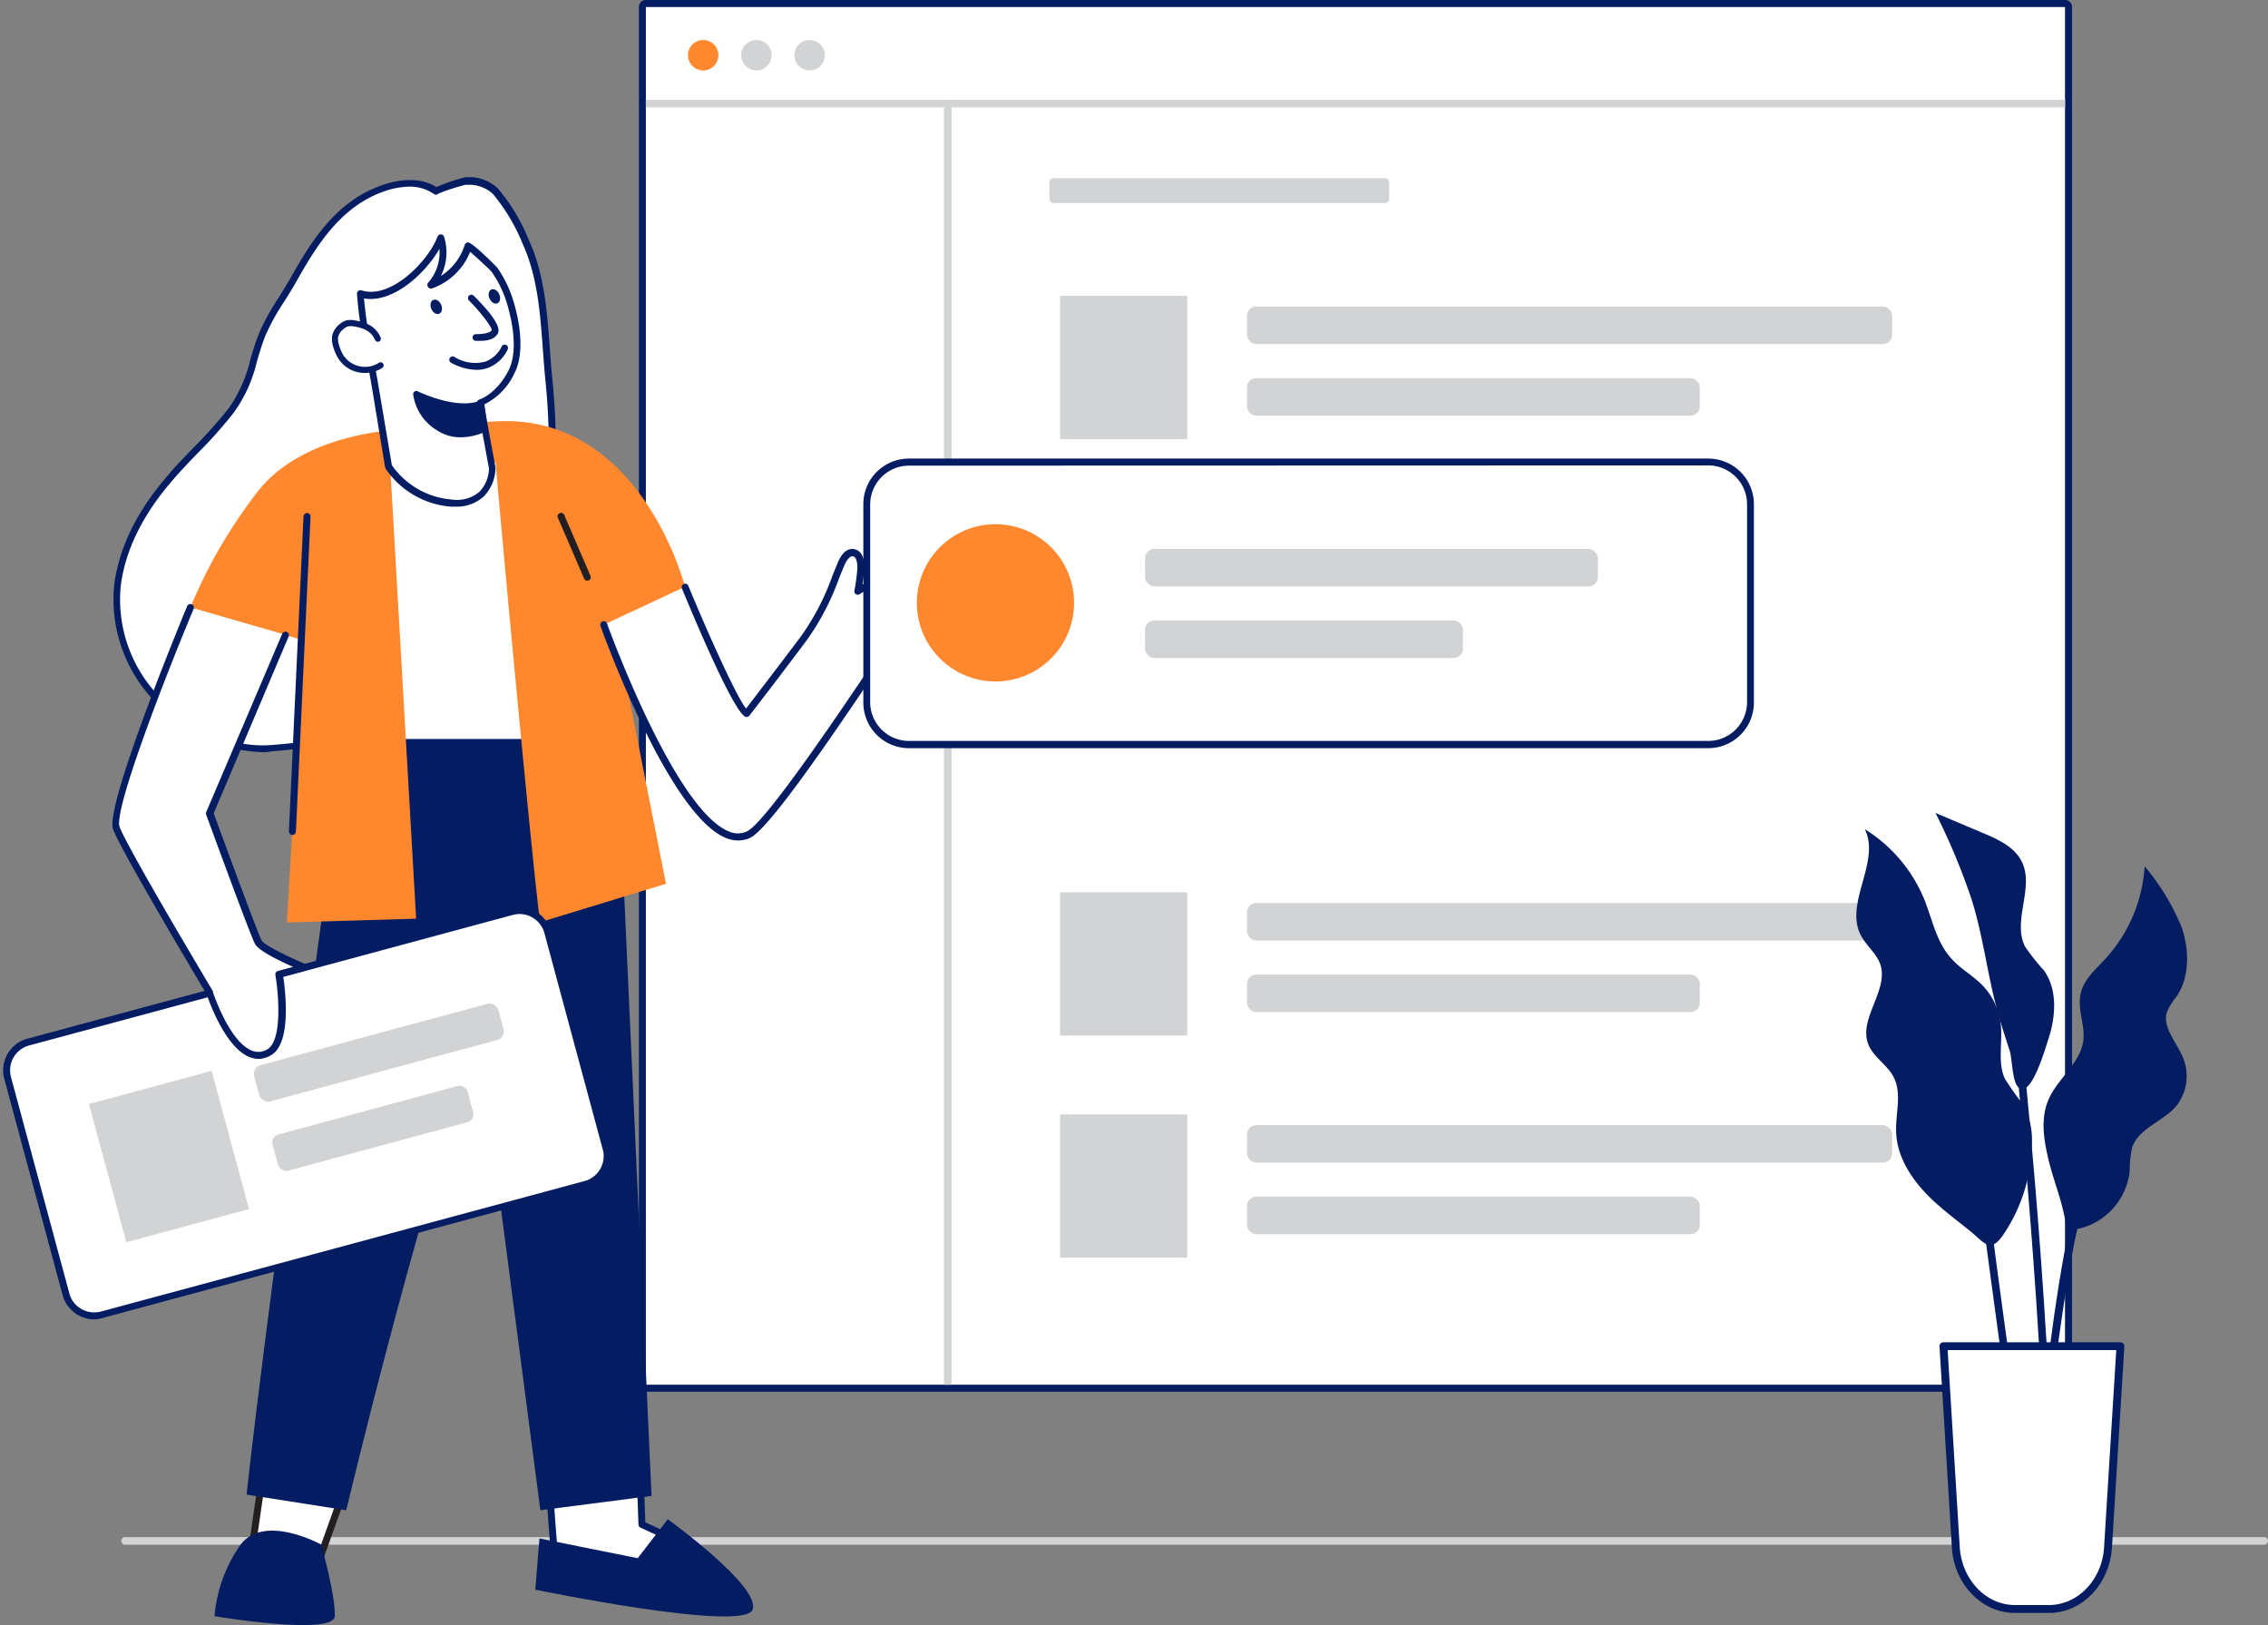
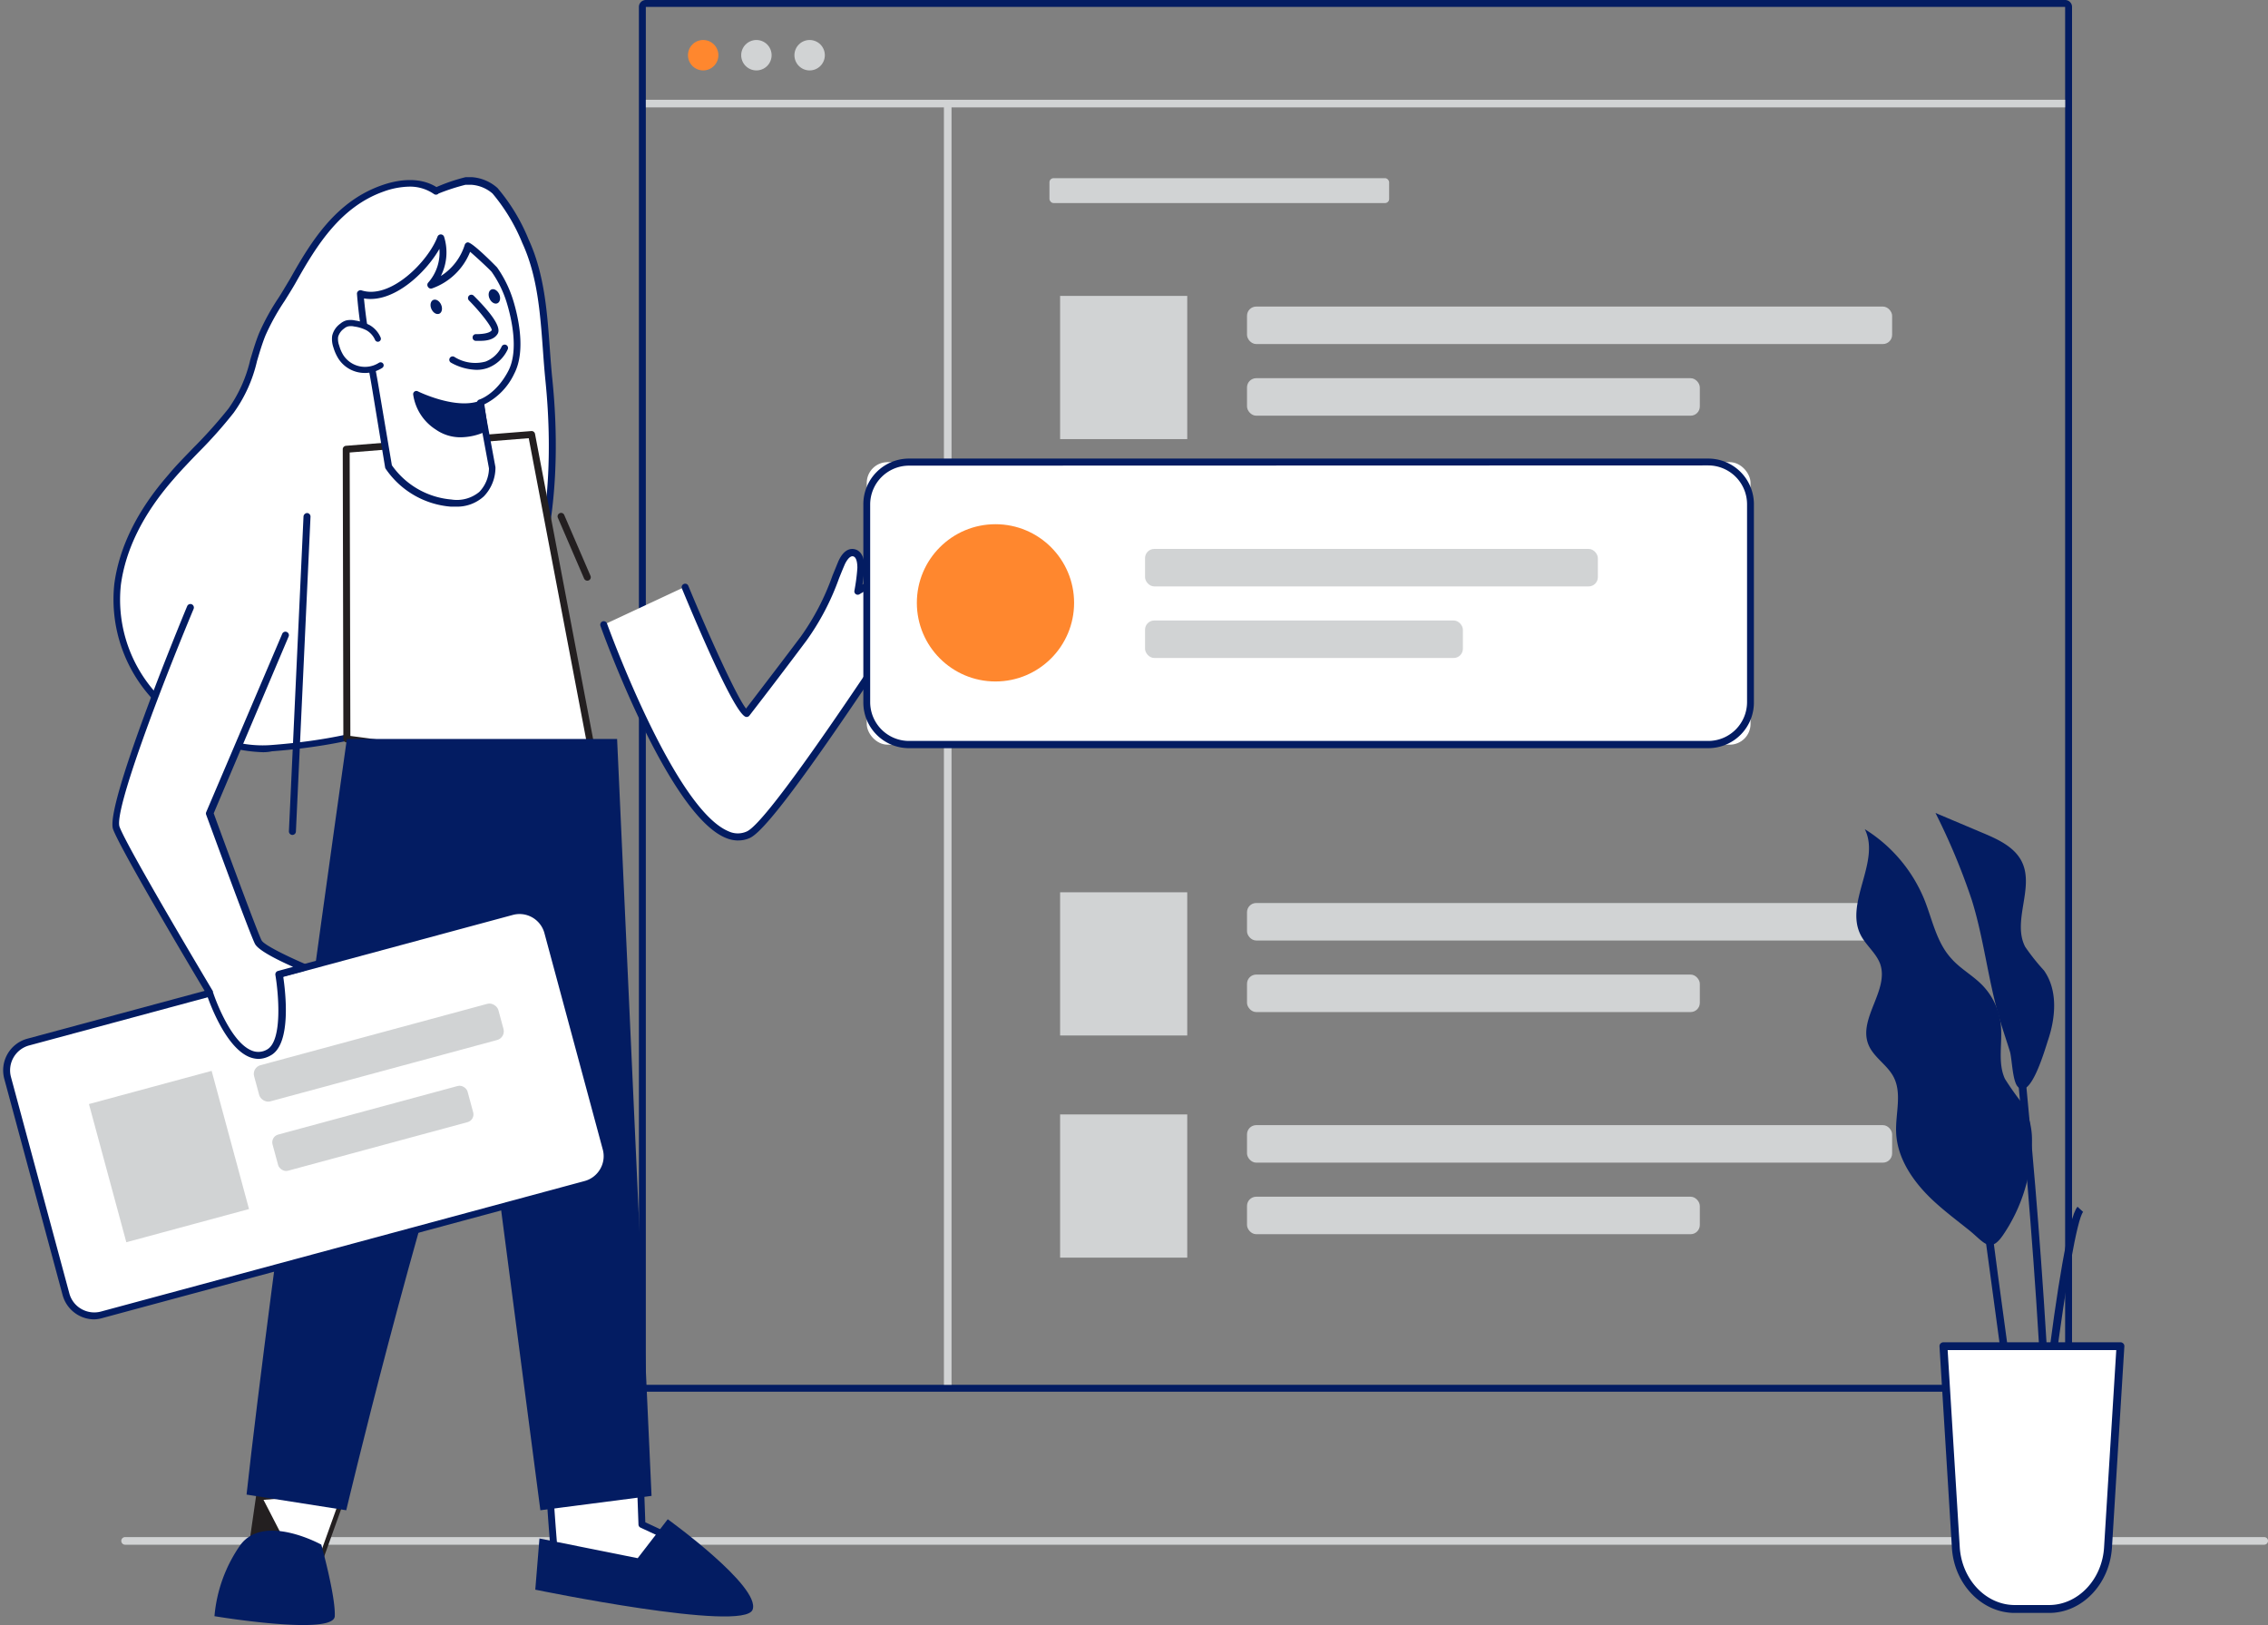
<svg xmlns="http://www.w3.org/2000/svg" width="605.792" height="434.004" viewBox="0 0 605.792 434.004">
  <rect x="0" y="0" width="605.792" height="434.004" fill="#808080" stroke="none" />
  <defs>
    <style>.a{fill:#fff;}.b{fill:#031c62;}.c{fill:#d1d3d4;}.d{fill:#ff872e;}.e{fill:#231f20;}</style>
  </defs>
  <g transform="translate(-50.685 -42.7)">
-     <rect class="a" width="379.096" height="367.965" transform="translate(223.193 44.548)" />
    <path class="b" d="M515.654,44.548V412.534h-379.1V44.548h379.1m0-1.848h-379.1a1.848,1.848,0,0,0-1.848,1.848V412.534a1.848,1.848,0,0,0,1.848,1.848h379.1a1.848,1.848,0,0,0,1.848-1.848V44.548A1.848,1.848,0,0,0,515.654,42.7Z" transform="translate(86.634 0)" />
    <rect class="c" width="90.727" height="6.642" rx="1.09" transform="translate(331.001 90.287)" />
    <rect class="c" width="33.959" height="38.245" transform="translate(333.844 121.728)" />
    <rect class="c" width="172.314" height="10.013" rx="2.46" transform="translate(383.767 124.572)" />
    <rect class="c" width="120.949" height="10.013" rx="2.46" transform="translate(383.767 143.704)" />
    <rect class="c" width="33.959" height="38.245" transform="translate(333.844 281.003)" />
    <rect class="c" width="172.314" height="10.013" rx="2.46" transform="translate(383.767 283.867)" />
    <rect class="c" width="120.949" height="10.013" rx="2.46" transform="translate(383.767 302.979)" />
    <rect class="c" width="33.959" height="38.245" transform="translate(333.844 340.33)" />
    <rect class="c" width="172.314" height="10.013" rx="2.46" transform="translate(383.767 343.194)" />
    <rect class="c" width="120.949" height="10.013" rx="2.46" transform="translate(383.767 362.306)" />
    <circle class="d" cx="4.062" cy="4.062" r="4.062" transform="translate(234.445 53.383)" />
    <circle class="c" cx="4.062" cy="4.062" r="4.062" transform="translate(248.662 53.383)" />
    <circle class="c" cx="4.062" cy="4.062" r="4.062" transform="translate(262.879 53.383)" />
    <rect class="c" width="2.031" height="342.171" transform="translate(302.81 70.363)" />
    <rect class="c" width="379.096" height="2.031" transform="translate(223.193 69.347)" />
    <path class="c" d="M639.031,246.851H67.636a1.016,1.016,0,0,1,0-2.031h571.4a1.016,1.016,0,0,1,1.016,1.016A1.036,1.036,0,0,1,639.031,246.851Z" transform="translate(16.43 208.396)" />
    <path class="b" d="M341.679,236.12a20.046,20.046,0,0,0-2.3-10.826,79.447,79.447,0,0,1-4.875-6.865c-2.031-4.407-.609-9.566-1.1-14.4a17.934,17.934,0,0,0-5.057-10.744c-2.539-2.559-5.789-4.306-8.124-6.967-4.062-4.387-5.1-10.521-7.332-15.984a39.952,39.952,0,0,0-15.822-18.6c4.306,8.673-5.524,19.7-1.076,28.313,1.422,2.742,4.062,4.732,5.159,7.616,2.5,6.987-5.829,14.563-3.168,21.468,1.32,3.473,5.037,5.464,6.763,8.754,2.315,4.428.487,9.79.691,14.786.244,6.885,4.448,13.039,9.424,17.812,3.107,2.965,6.56,5.545,9.912,8.226,4.062,3.209,5.687,6.581,9.221,1.422A44.317,44.317,0,0,0,341.679,236.12Z" transform="translate(251.713 112.415)" />
-     <path class="b" d="M320.762,235.029c-1.28-5.321-2.194-11.11,0-16.127,2.458-5.687,8.591-9.708,9.3-15.862.467-4.062-1.584-8.124-.772-12.186s4.062-6.682,6.743-9.627a40.3,40.3,0,0,0,10.4-24.616,61.237,61.237,0,0,1,9.912,16.37c2.031,6.093,2.153,13.182-1.442,18.483a16.654,16.654,0,0,0-2.518,4.062c-1.2,3.92,2.153,7.576,3.879,11.293a13,13,0,0,1-1.158,13.547c-3.514,4.387-10.318,6.093-12.044,11.455a27.4,27.4,0,0,0-.609,6.093,17.813,17.813,0,0,1-12.816,15.294c-4.164,1-4.062-.65-4.834-4.062C323.707,244.29,321.9,239.741,320.762,235.029Z" transform="translate(277.098 117.447)" />
    <path class="b" d="M322.159,203.931c-2.945-10.155-4.062-20.94-7.251-31.116A172.881,172.881,0,0,0,305.22,149.6l12.694,5.362c4.062,1.706,8.47,3.737,10.4,7.718,3.351,6.926-2.661,15.8.853,22.646a57.041,57.041,0,0,0,5.017,6.317c3.737,5.26,3.168,12.471,1.117,18.584-.873,2.62-4.732,16.248-8.124,12.45-1.381-1.523-1.5-7.149-2.031-9.221C324.17,210.267,323.053,207.119,322.159,203.931Z" transform="translate(262.439 110.219)" />
    <path class="b" d="M322.351,282.2c-2.539-16.736-10.46-75.718-10.541-76.307l2.031-.284c0,.589,8,59.571,10.541,76.286Z" transform="translate(269.233 167.968)" />
    <path class="b" d="M319.441,302.364H317.41c.142-19.864,8.409-95.764,13.181-100.984l1.5,1.381C328.926,206.214,319.624,275.148,319.441,302.364Z" transform="translate(275.007 163.607)" />
    <path class="b" d="M325.263,317.279l-2.031-.1c1.889-42.835-7.19-132.831-7.291-133.724l2.031-.2C318.093,184.144,327.151,274.282,325.263,317.279Z" transform="translate(273.492 144.914)" />
    <path class="a" d="M306.27,219.71h47.263l-3.311,53.7c-.569,9.282-7.454,16.492-15.741,16.492h-9.16c-8.287,0-15.172-7.21-15.741-16.492Z" transform="translate(263.521 182.506)" />
    <path class="b" d="M335.019,291.485h-9.16c-8.815,0-16.248-7.7-16.8-17.487l-3.311-53.7a1,1,0,0,1,.284-.772,1.077,1.077,0,0,1,.772-.325H354.07a1.076,1.076,0,0,1,.772.325,1,1,0,0,1,.284.772L351.816,274C351.206,283.787,343.833,291.485,335.019,291.485Zm-27.094-70.193,3.229,52.584c.528,8.693,7.007,15.5,14.7,15.5h9.16c7.7,0,14.217-6.8,14.7-15.5l3.25-52.584Z" transform="translate(262.984 181.98)" />
    <path class="a" d="M123.016,244.855c-.284,1.787,1.5,22.646,1.5,22.646s25.51,4.387,25.652,2.7,7.718-9.465,7.718-9.465l-10.277-4.793L146.7,230.76Z" transform="translate(74.545 193.899)" />
    <path class="b" d="M148.587,271.927a198.157,198.157,0,0,1-23.743-3.047.955.955,0,0,1-.772-.853c-.183-2.031-1.808-21-1.5-22.849a.914.914,0,0,1,.427-.65l23.7-14.1a.914.914,0,0,1,.914,0,1,1,0,0,1,.487.792l.873,24.6,9.79,4.57a.873.873,0,0,1,.508.67.934.934,0,0,1-.244.812c-3.433,3.534-7.271,7.941-7.474,8.916a1.1,1.1,0,0,1-.447.772A5.037,5.037,0,0,1,148.587,271.927Zm-22.727-4.753c10.48,1.767,21.854,3.27,23.987,2.9a44.8,44.8,0,0,1,6.946-8.591l-9.119-4.245a.935.935,0,0,1-.528-.812l-.853-23.6-21.915,13.1C124.336,248.366,125.21,259.659,125.86,267.174Z" transform="translate(74.078 193.435)" />
    <path class="a" d="M86.827,239.508,83.11,265.261h16.9L109.9,237.7Z" transform="translate(33.432 201.055)" />
-     <path class="e" d="M100.477,266.671h-16.9a.975.975,0,0,1-.711-.325.955.955,0,0,1-.2-.731l3.717-25.774a.934.934,0,0,1,.833-.792l23.073-1.808a.934.934,0,0,1,.812.366.914.914,0,0,1,.142.873l-9.891,27.582a.934.934,0,0,1-.873.609Zm-15.822-1.848H99.827l9.18-25.612-20.9,1.625Z" transform="translate(32.964 200.579)" />
+     <path class="e" d="M100.477,266.671h-16.9a.975.975,0,0,1-.711-.325.955.955,0,0,1-.2-.731l3.717-25.774a.934.934,0,0,1,.833-.792l23.073-1.808a.934.934,0,0,1,.812.366.914.914,0,0,1,.142.873l-9.891,27.582a.934.934,0,0,1-.873.609ZH99.827l9.18-25.612-20.9,1.625Z" transform="translate(32.964 200.579)" />
    <path class="a" d="M160.986,66.592a12.674,12.674,0,0,0-1.726-.1,39.545,39.545,0,0,0-7.921,2.62c-4.062-2.843-9.688-2.315-14.38-.63C125.3,72.543,118.9,82.7,113.155,93.036c-2.579,4.651-6.337,9.587-8.246,14.461-2.9,7.352-3.229,13.669-8.368,20.311-4.854,6.317-10.846,11.658-16.066,17.69-7.068,8.124-12.8,17.934-14.217,28.658-3.087,22.951,18.828,45.516,41.108,43.83s46.41-7.434,60.018-25.205c15.03-19.6,16.512-49.5,14.217-73.118-1.259-12.369-.934-25.571-6.235-37.087a53.538,53.538,0,0,0-8.124-13.506,10.155,10.155,0,0,0-6.256-2.478Z" transform="translate(15.756 24.528)" />
    <path class="b" d="M105.478,219.568a40.2,40.2,0,0,1-28.435-13.141A39.2,39.2,0,0,1,65.832,174.6c1.32-9.769,6.093-19.579,14.461-29.146,2.031-2.478,4.448-4.875,6.682-7.21a127.224,127.224,0,0,0,9.343-10.44,36.823,36.823,0,0,0,5.829-13.06c.67-2.234,1.341-4.55,2.3-6.967a60.447,60.447,0,0,1,5.281-9.607c1.1-1.726,2.031-3.351,3.026-4.976,5.748-10.3,12.328-20.7,24.373-24.982,3.372-1.219,9.708-2.722,14.745.427A48.418,48.418,0,0,1,159.626,66h1.828a11.5,11.5,0,0,1,6.723,2.884A50.391,50.391,0,0,1,176.5,82.655c4.2,9.1,4.935,19.234,5.646,29.044.2,2.8.406,5.585.691,8.348,1.848,18.137,2.458,51.853-14.217,73.707-11.475,14.989-31.339,23.337-60.688,25.571A10.71,10.71,0,0,1,105.478,219.568Zm39.24-151.049a21.285,21.285,0,0,0-7.027,1.34c-11.374,4.062-17.751,14.217-23.316,24.149-.934,1.665-2.031,3.392-3.067,5.057a60.4,60.4,0,0,0-5.139,9.282c-.934,2.356-1.584,4.61-2.234,6.8a38.164,38.164,0,0,1-6.256,13.811,121.654,121.654,0,0,1-9.465,10.622c-2.214,2.3-4.509,4.671-6.621,7.129C73.469,156,68.838,165.481,67.579,174.885a37.27,37.27,0,0,0,10.724,30.3c8.124,8.591,19.132,13.263,29.41,12.471,28.8-2.173,48.217-10.3,59.347-24.819,16.37-21.367,15.741-54.534,13.933-72.407-.284-2.762-.487-5.585-.691-8.388-.711-9.647-1.422-19.62-5.484-28.435a49.6,49.6,0,0,0-7.962-13.242,9.607,9.607,0,0,0-5.606-2.336h-1.625a55.345,55.345,0,0,0-7.19,2.336.934.934,0,0,1-1.219.142h0A11.211,11.211,0,0,0,144.718,68.519Z" transform="translate(15.39 24.023)" />
    <path class="a" d="M162.92,190.09l-17.2-90.26-49.5,3.94.162,77.383Z" transform="translate(46.949 58.904)" />
    <path class="e" d="M163.394,191.47h-.122l-66.537-8.937a.914.914,0,0,1-.812-.914l-.163-77.383a.934.934,0,0,1,.853-.914l49.5-3.94a.934.934,0,0,1,1,.752l17.183,90.24a.934.934,0,0,1-.223.812.955.955,0,0,1-.67.284Zm-65.6-10.663,64.445,8.652-16.8-88.168-47.831,3.818Z" transform="translate(46.475 58.438)" />
    <path class="b" d="M109.9,139.87S89.122,286.532,83.11,341.675l26.627,4.184s18.158-76.652,35.34-126.27l16.512,126.27,29.694-3.839-9.2-202.15Z" transform="translate(33.432 100.187)" />
-     <path class="d" d="M75.72,147.85l30.222,8.774-4.448,75.352,34.528-1.016L129.1,110.215l28.15-1.117c0,1.076,8.957,99.379,11.861,122.818l33.654-10.277-13.791-69.563,18.889-9.668S196.121,95.9,157.206,98.15c-35.929,2.031-23.377,2.031-22.667,2.031-.711,0-28.435.122-41.21,17.2A134.231,134.231,0,0,0,75.72,147.85Z" transform="translate(25.813 57.09)" />
    <path class="a" d="M130.13,117.962l3.229,17.487s.183,10.155-11.069,9.322a22.524,22.524,0,0,1-16.7-9.729q-1.808-10.825-3.575-21.651c-1.32-8-3.514-16.411-3.94-24.515,8.449,2.7,18.868-7.962,21.529-14.888a13.06,13.06,0,0,1-2.7,12.532A16.106,16.106,0,0,0,126.9,76.163a60.934,60.934,0,0,1,6.987,6.3,30.71,30.71,0,0,1,4.225,8.632c1.645,5.4,3.047,13.506.3,18.747C134.862,116.662,130.13,117.962,130.13,117.962Z" transform="translate(48.867 32.262)" />
    <path class="b" d="M124.055,146.228h-1.381a23.276,23.276,0,0,1-17.406-10.155,1,1,0,0,1-.122-.345l-3.575-21.692c-.427-2.539-.914-5.1-1.422-7.677A121.64,121.64,0,0,1,97.631,89.4.894.894,0,0,1,98,88.627a.934.934,0,0,1,.833-.162c7.8,2.518,17.873-7.8,20.311-14.339a.934.934,0,0,1,1.747,0,13.974,13.974,0,0,1-.853,10.5,15.213,15.213,0,0,0,6.377-8.307.975.975,0,0,1,.752-.67c1.2-.2,7.82,6.621,7.88,6.682a31.116,31.116,0,0,1,4.346,8.916c1.158,3.778,3.493,13.222.264,19.437a17.345,17.345,0,0,1-8.124,8.287c.63,3.392,3.087,16.736,3.087,16.736a11.049,11.049,0,0,1-3.128,7.8,10.582,10.582,0,0,1-7.434,2.722Zm-17.1-11.049a21.631,21.631,0,0,0,15.862,9.14,9.383,9.383,0,0,0,7.495-2.031,9.262,9.262,0,0,0,2.579-6.276s-3.168-17.162-3.209-17.325a.934.934,0,0,1,.67-1.076s4.428-1.34,7.718-7.657c2.9-5.606.691-14.481-.386-18.036a29.165,29.165,0,0,0-4.062-8.368c-.406-.528-4.062-3.94-5.768-5.382A17.041,17.041,0,0,1,117.7,87.937a.894.894,0,0,1-1.076-.366.914.914,0,0,1,0-1.137,12.065,12.065,0,0,0,3.026-9.038C115.93,83.9,107.278,91.979,99.5,90.618a131.511,131.511,0,0,0,2.4,15.436c.508,2.6,1.016,5.2,1.442,7.738Z" transform="translate(48.402 31.78)" />
    <path class="a" d="M106.169,89.369a6.093,6.093,0,0,0-2.62-2.945,11.15,11.15,0,0,0-3.575-1.137,4.671,4.671,0,0,0-2.031,0A3.372,3.372,0,0,0,96.684,86,4.814,4.814,0,0,0,94.8,88.76a5.382,5.382,0,0,0,.325,2.7A11.11,11.11,0,0,0,96.3,94.223,7.6,7.6,0,0,0,106.839,96.5" transform="translate(45.429 43.794)" />
    <path class="b" d="M103.071,98.924a8.327,8.327,0,0,1-7.048-3.879,12.186,12.186,0,0,1-1.3-2.945,6.8,6.8,0,0,1-.325-3.108,5.463,5.463,0,0,1,2.173-3.229,4.265,4.265,0,0,1,1.544-.853,5.3,5.3,0,0,1,2.4,0,12.187,12.187,0,0,1,3.859,1.219,6.966,6.966,0,0,1,2.965,3.331.809.809,0,0,1-1.483.65,5.545,5.545,0,0,0-2.3-2.579,10.155,10.155,0,0,0-3.311-1.016,3.7,3.7,0,0,0-1.686,0,2.844,2.844,0,0,0-1,.569A4.062,4.062,0,0,0,95.982,89.3a4.935,4.935,0,0,0,.3,2.336,9.689,9.689,0,0,0,1.1,2.539,6.9,6.9,0,0,0,9.505,2.031.833.833,0,0,1,1.137.244.812.812,0,0,1-.244,1.117,8.449,8.449,0,0,1-4.712,1.361Z" transform="translate(45.014 43.379)" />
    <path class="b" d="M123.547,103.71s-6.8,3.412-12.328-.406a12.552,12.552,0,0,1-5.809-8.754s10.318,5.159,17.183,2.579Z" transform="translate(56.425 53.46)" />
    <path class="b" d="M117.715,106.48a11.435,11.435,0,0,1-6.6-2.031,13.3,13.3,0,0,1-6.093-9.424.855.855,0,0,1,1.3-.792s10.033,4.935,16.452,2.519a.934.934,0,0,1,.772,0,.853.853,0,0,1,.447.63l.934,6.6a.894.894,0,0,1-.467.934A16.249,16.249,0,0,1,117.715,106.48Zm-10.7-9.932a12.734,12.734,0,0,0,5.078,6.459c4.062,2.864,9.14,1.28,10.826.609l-.691-4.875C116.862,100.183,110.119,97.827,107.011,96.548Z" transform="translate(56.022 53.006)" />
    <path class="a" d="M112.64,81.88s7.332,7.291,6.3,9.018-5,1.523-5,1.523" transform="translate(63.879 40.397)" />
    <path class="b" d="M114.828,93.776H114.3a.873.873,0,0,1-.833-.934.853.853,0,0,1,.934-.853c1.117,0,3.595-.122,4.184-1.076,0-.833-2.762-4.55-6.093-7.921a.914.914,0,0,1,0-1.28.894.894,0,0,1,1.259,0c3.575,3.554,7.6,8.124,6.418,10.155S116.067,93.776,114.828,93.776Z" transform="translate(63.458 39.956)" />
    <ellipse class="b" cx="1.422" cy="2.011" rx="1.422" ry="2.011" transform="translate(165.104 123.372) rotate(-23.59)" />
    <ellipse class="b" cx="1.422" cy="2.011" rx="1.422" ry="2.011" transform="translate(180.627 120.584) rotate(-23.59)" />
    <path class="a" d="M124.113,88.48s-3.575,8.51-13.913,3.087" transform="translate(61.363 47.201)" />
    <path class="b" d="M117.006,94.747a14.6,14.6,0,0,1-6.763-1.909.895.895,0,0,1,.833-1.584,10.48,10.48,0,0,0,8.409,1.28,7.962,7.962,0,0,0,4.245-3.92.894.894,0,1,1,1.645.691,9.566,9.566,0,0,1-5.26,4.915A8.774,8.774,0,0,1,117.006,94.747Z" transform="translate(60.914 46.723)" />
    <path class="a" d="M130.08,134.841s22.788,63.531,38.59,56.077c6.845-3.229,39.24-53.579,40.337-54.615,2.214-2.153,5.443-1.889,7.515-4.062a15.862,15.862,0,0,0,2.539-4.062c1.117-2.173,2.153-5.078.487-6.865-.345-.345-.792-.691-.772-1.178s.467-.752.873-1l2.742-1.584c.63-.366,1.361-.975,1.178-1.665s-1.3-.833-2.031-.67c-7.759,1.584-16.858,6.642-23.54,10.622a50,50,0,0,0,.792-6.276c0-1.645-.284-3.778-1.909-4.062s-2.7,1.442-3.311,2.925c-3.148,7.515-5.1,13.4-10.033,19.945S173.382,151.739,168.3,158.4c-2.64-.427-16.431-33.736-16.431-33.736" transform="translate(81.861 74.71)" />
    <path class="b" d="M166.417,192.9a8.674,8.674,0,0,1-3.311-.711c-15.253-6.317-32.72-54.574-33.431-56.605a.955.955,0,0,1,.569-1.2.934.934,0,0,1,1.178.569c.183.487,17.894,49.5,32.5,55.509a5.809,5.809,0,0,0,4.895,0c5.078-2.4,26.14-33.837,35.137-47.242,3.737-5.606,4.651-6.946,4.935-7.21a10.7,10.7,0,0,1,4.062-2.214,8.246,8.246,0,0,0,3.412-1.808,15.273,15.273,0,0,0,2.376-3.717c1.422-2.783,1.625-4.753.609-5.809l-.142-.162a2.031,2.031,0,0,1,.467-3.453l2.742-1.6c.569-.325.731-.569.751-.63a2.3,2.3,0,0,0-1.016,0c-7.535,1.523-16.391,6.418-23.256,10.5a.894.894,0,0,1-1,0,.914.914,0,0,1-.386-.914,52.222,52.222,0,0,0,.792-6.093c0-1.056-.142-2.925-1.178-3.108s-2.031,1.767-2.275,2.376c-.528,1.219-1,2.4-1.462,3.554a67.189,67.189,0,0,1-8.673,16.573q-7.6,10.155-15.253,20.046a.934.934,0,0,1-.894.345c-2.722-.447-11.9-21.671-17.122-34.284a.914.914,0,0,1,.508-1.219.894.894,0,0,1,1.2.508c5.971,14.42,13.039,29.836,15.416,32.761,4.895-6.4,9.81-12.816,14.664-19.275a65.785,65.785,0,0,0,8.429-16.248l1.462-3.575c1.076-2.559,2.62-3.8,4.346-3.473,2.153.406,2.8,2.864,2.681,5.037a43.4,43.4,0,0,1-.487,4.428c6.7-3.94,14.928-8.266,22.118-9.729,1.6-.325,2.843.2,3.168,1.32.162.589.162,1.706-1.6,2.722l-2.742,1.6a1.562,1.562,0,0,0-.427.3,1.844,1.844,0,0,1,.325.223l.2.2c2.417,2.559.345,6.6-.325,7.921a16.492,16.492,0,0,1-2.661,4.225,9.668,9.668,0,0,1-4.062,2.254,8.8,8.8,0,0,0-3.453,1.808c-.264.3-2.315,3.351-4.692,6.906-15.741,23.5-30.994,45.577-35.868,47.892a7.433,7.433,0,0,1-3.229.691Z" transform="translate(81.392 74.27)" />
    <line class="a" y1="84.106" x2="3.9" transform="translate(128.749 180.649)" />
    <path class="b" d="M89.574,196.134h0a.955.955,0,0,1-.894-.975l3.9-84.106a1.015,1.015,0,0,1,.975-.894.955.955,0,0,1,.894.975l-3.9,84.106A.955.955,0,0,1,89.574,196.134Z" transform="translate(39.175 69.555)" />
    <line class="a" x1="7.007" y1="16.208" transform="translate(200.546 180.649)" />
    <path class="e" d="M131.947,128.256a.975.975,0,0,1-.853-.569l-7.007-16.248a.934.934,0,0,1,.487-1.219.914.914,0,0,1,1.219.487l7.007,16.248a.914.914,0,0,1-.487,1.219,1.075,1.075,0,0,1-.366.081Z" transform="translate(75.606 69.535)" />
    <path class="b" d="M107.426,247.7s-15.152-8.388-21.549,0a38.874,38.874,0,0,0-6.987,19.112s31.887,5.321,32.131,0S107.426,247.7,107.426,247.7Z" transform="translate(29.081 207.524)" />
    <rect class="a" width="236.069" height="75.454" rx="5.55" transform="translate(282.195 166.127)" />
    <path class="b" d="M389.91,180.342h-213.5a12.186,12.186,0,0,1-12.186-12.186v-52.97A12.186,12.186,0,0,1,176.406,103h213.5A12.186,12.186,0,0,1,402.1,115.186v52.807a12.186,12.186,0,0,1-12.186,12.349Zm-213.5-75.453a10.379,10.379,0,0,0-10.358,10.358v52.807a10.379,10.379,0,0,0,10.358,10.358h213.5a10.379,10.379,0,0,0,10.358-10.358V115.186a10.379,10.379,0,0,0-10.358-10.358Z" transform="translate(117.061 62.172)" />
    <rect class="c" width="120.949" height="10.013" rx="2.46" transform="translate(356.531 189.301)" />
    <rect class="c" width="84.898" height="10.013" rx="2.46" transform="translate(356.531 208.413)" />
    <rect class="a" width="149.445" height="75.454" rx="7" transform="matrix(0.965, -0.261, 0.261, 0.965, 50.685, 323.046)" />
    <path class="b" d="M75.413,272.085a8.8,8.8,0,0,1-8.429-6.479L51.406,207.863A8.754,8.754,0,0,1,57.5,197.139l129.175-34.853a8.754,8.754,0,0,1,10.724,6.093l15.578,57.743a8.734,8.734,0,0,1-6.093,10.724L77.708,271.7A9.038,9.038,0,0,1,75.413,272.085ZM189.01,163.83a6.765,6.765,0,0,0-1.787.244L58.048,198.926a6.885,6.885,0,0,0-4.854,8.449l15.578,57.743a6.8,6.8,0,0,0,3.209,4.184,6.946,6.946,0,0,0,5.24.691L206.4,235.14h0a6.885,6.885,0,0,0,4.184-3.229,6.8,6.8,0,0,0,.67-5.22l-15.578-57.763a6.905,6.905,0,0,0-6.662-5.1Z" transform="translate(0.427 122.982)" />
    <rect class="c" width="33.959" height="38.245" transform="matrix(0.965, -0.261, 0.261, 0.965, 74.444, 337.56)" />
    <rect class="c" width="67.614" height="10.013" rx="2.39" transform="matrix(0.965, -0.261, 0.261, 0.965, 117.934, 327.809)" />
    <rect class="c" width="53.985" height="10.013" rx="2.14" transform="matrix(0.965, -0.261, 0.261, 0.965, 122.922, 346.265)" />
    <path class="a" d="M85.846,122.58s-22.057,52.807-19.782,58.9,25.023,44.074,25.023,44.074,6.7,20.737,15.741,15.923c5.829-3.087,2.762-20.92,2.762-20.92l6.662-1.787s-10.947-4.529-12.186-6.7-13-34.528-13-34.528l20.189-47.648" transform="translate(15.687 82.36)" />
    <path class="b" d="M104.545,243.612a6.865,6.865,0,0,1-2.5-.508c-6.56-2.661-10.927-15.314-11.374-16.7-1.5-2.5-22.768-38.1-25.023-44.114S83.158,128.147,85.433,122.7a.934.934,0,0,1,1.219-.508.955.955,0,0,1,.508,1.219c-8.815,21.1-21.346,54.006-19.782,58.23,2.234,5.931,24.718,43.525,24.941,43.911a.732.732,0,0,1,0,.183c0,.142,4.346,13.222,10.338,15.639a4.57,4.57,0,0,0,4.062-.244c4.286-2.275,3.087-15.172,2.275-19.945a.955.955,0,0,1,.67-1.056l4.062-1.1c-3.493-1.544-9.16-4.265-10.155-6.093-1.239-2.214-12.572-33.248-13.06-34.528a.914.914,0,0,1,0-.691l20.351-47.73a.934.934,0,0,1,1.706.731l-20.046,47.3c3.351,9.2,11.861,32.273,12.816,33.979.67,1.178,6.479,4.062,11.7,6.3a.914.914,0,0,1,.589.914.955.955,0,0,1-.691.833l-5.849,1.584c.589,3.92,2.3,18.036-3.372,21.062A6.845,6.845,0,0,1,104.545,243.612Z" transform="translate(15.246 81.892)" />
    <path class="b" d="M156.461,242.47l-8.023,10.4-26.241-5.26-1.117,13.669s55.773,11.5,58.047,5.342S156.461,242.47,156.461,242.47Z" transform="translate(72.581 205.973)" />
    <circle class="d" cx="21" cy="21" r="21" transform="translate(295.58 182.701)" />
  </g>
</svg>